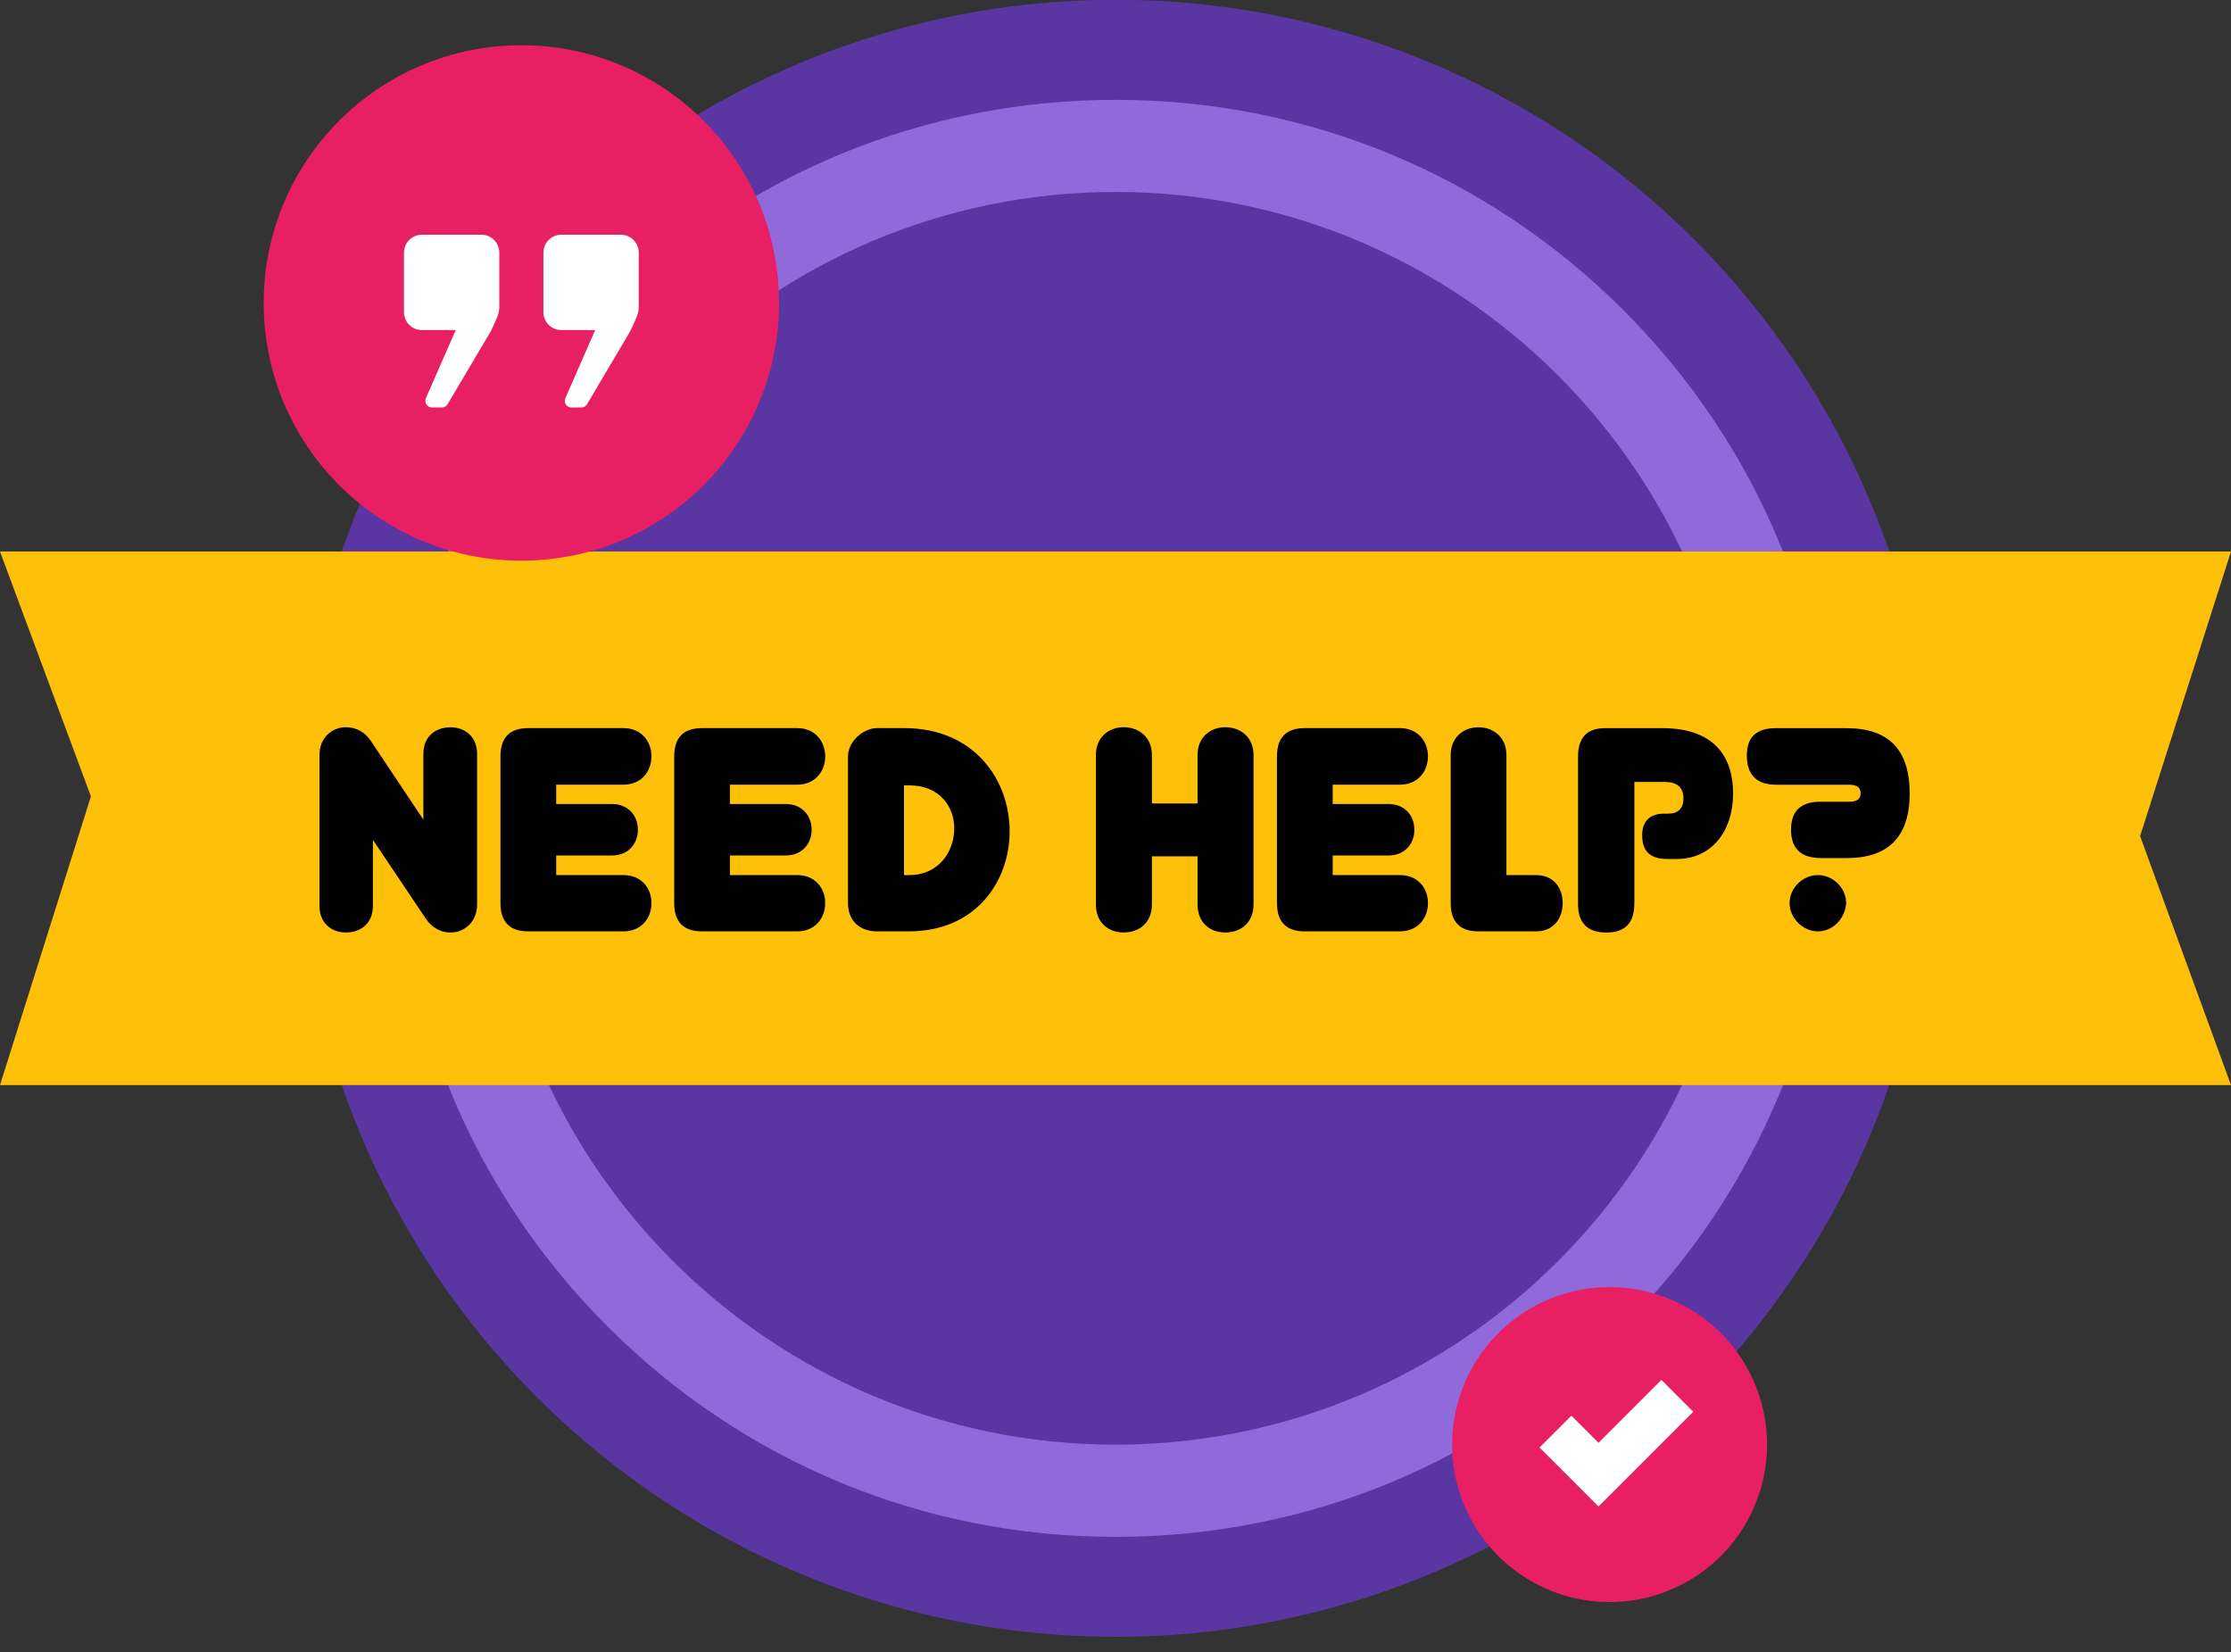
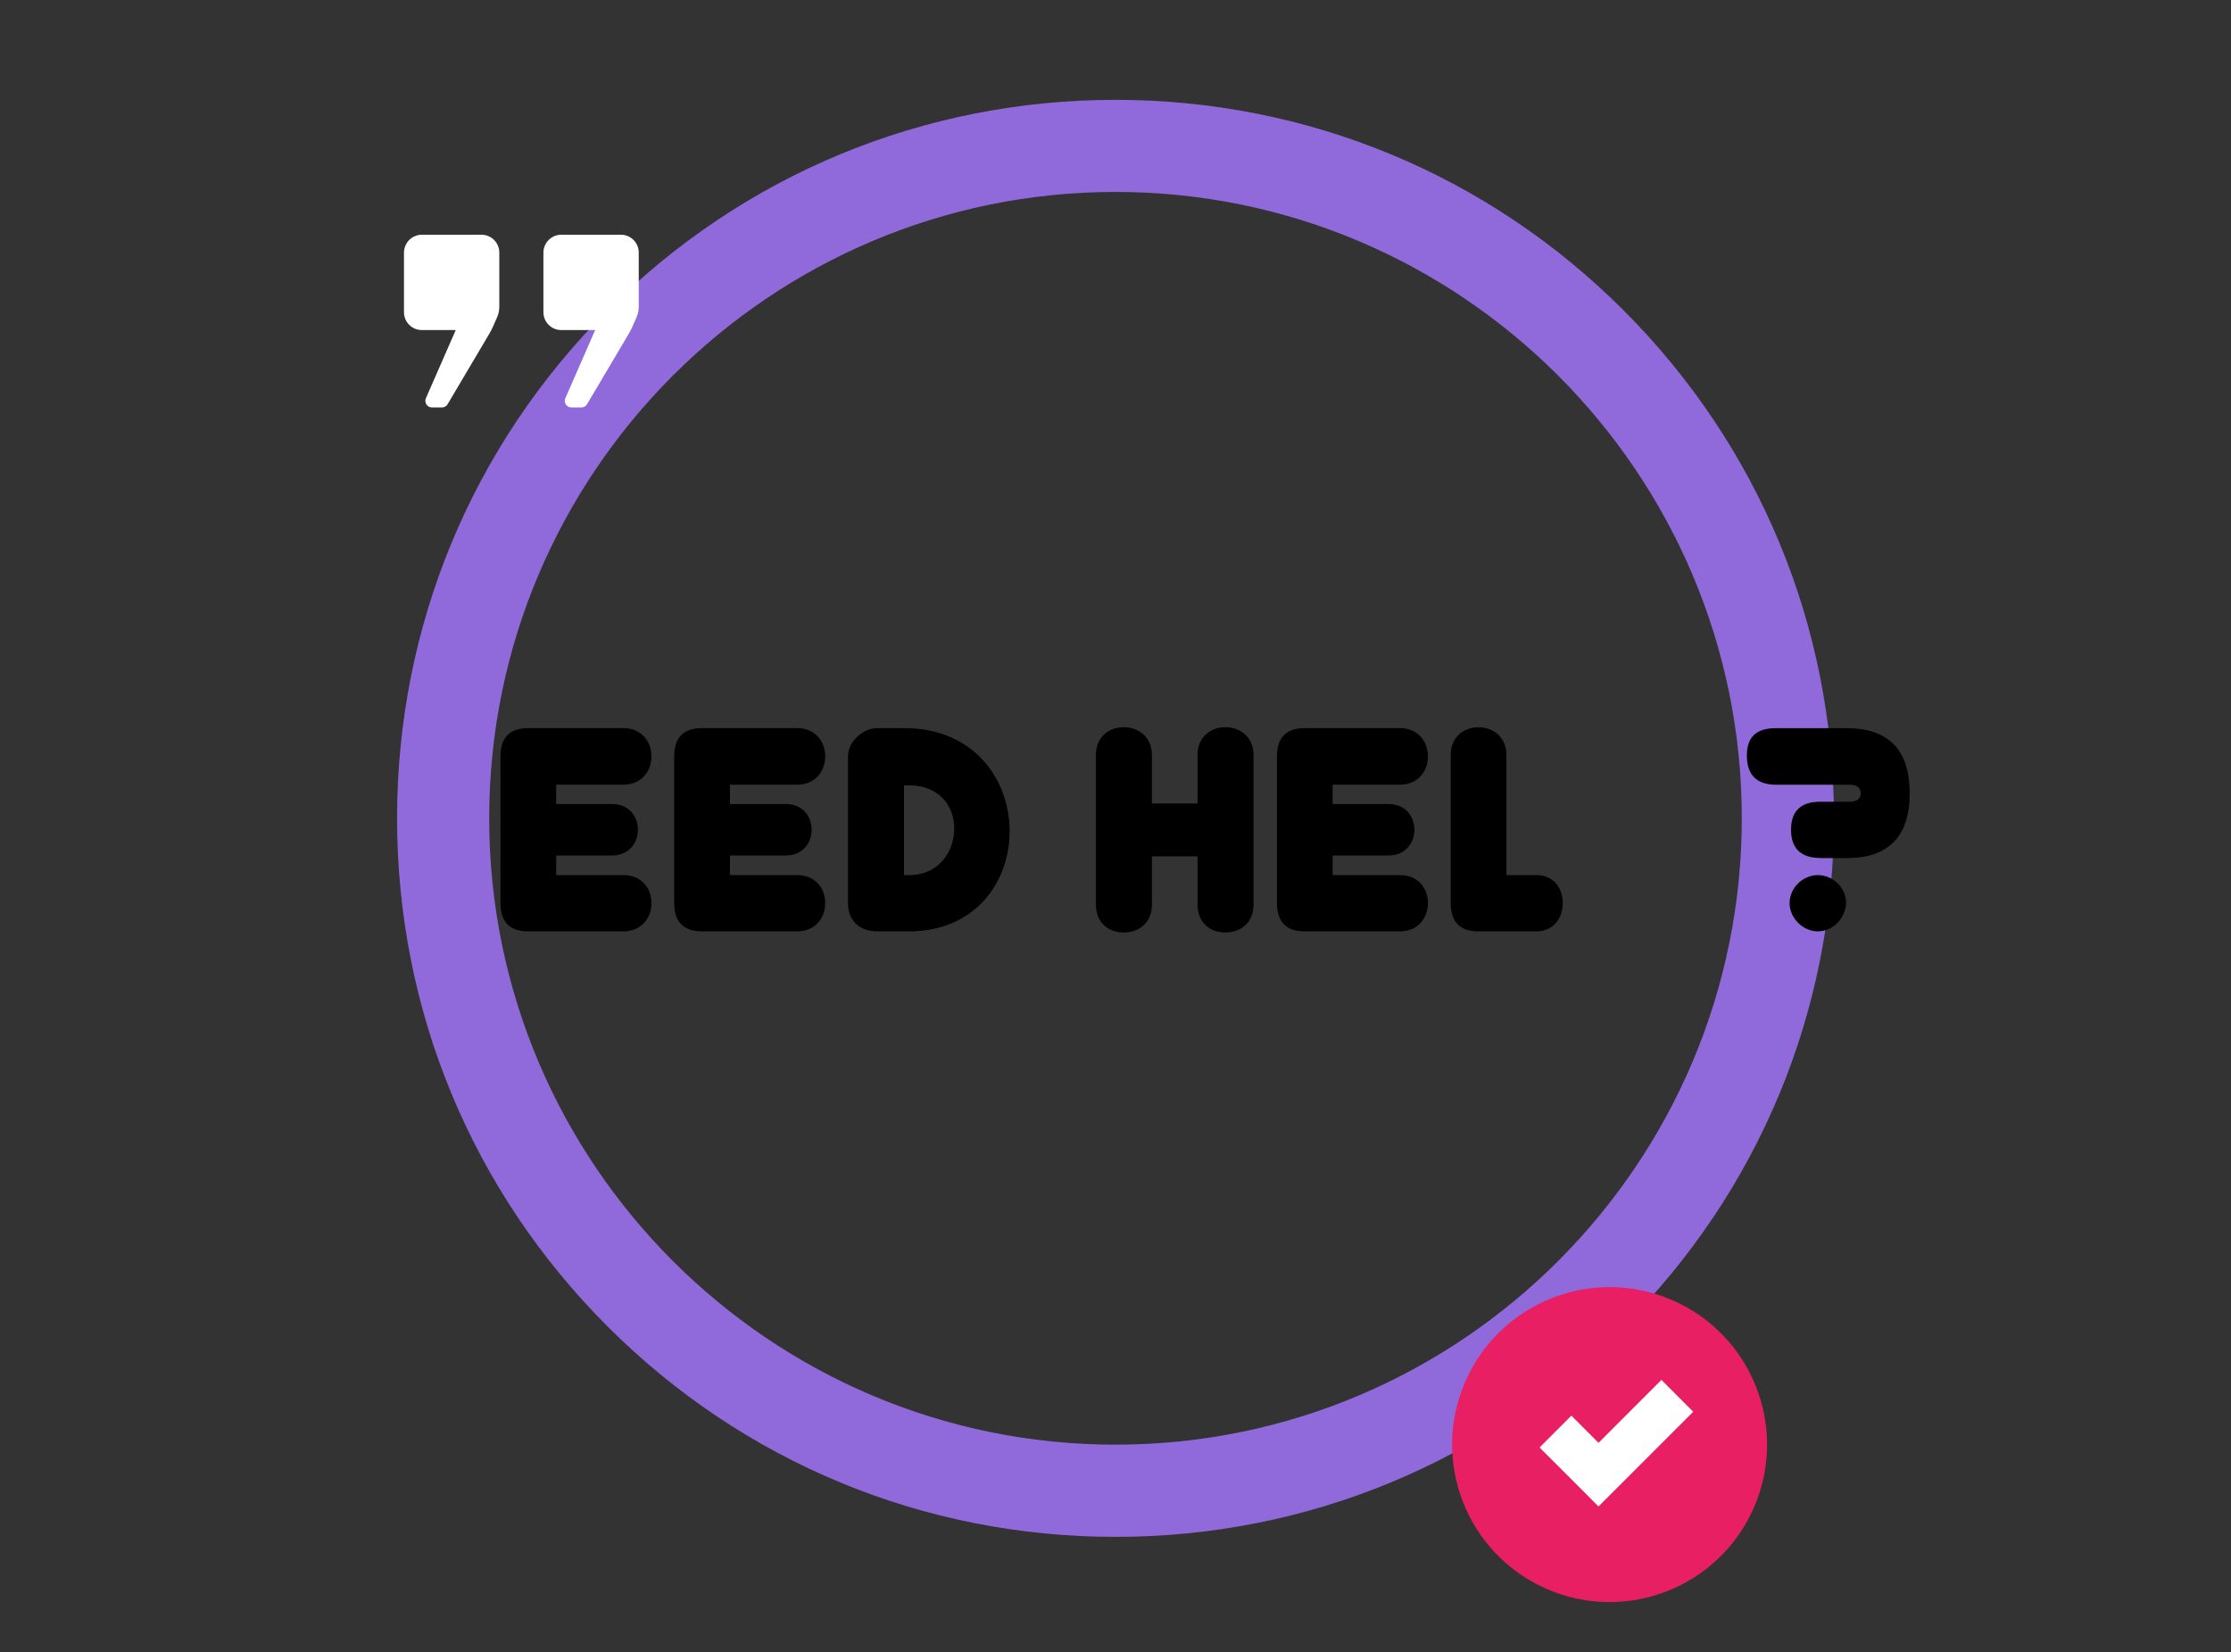
<svg xmlns="http://www.w3.org/2000/svg" height="296.2" preserveAspectRatio="xMidYMid meet" version="1.0" viewBox="50.0 103.3 400.0 296.2" width="400.0" zoomAndPan="magnify">
  <rect x="50.0" y="103.3" width="400.0" height="296.2" fill="#333333" stroke="none" />
  <g>
    <g id="change1_1">
-       <circle cx="250" cy="250" fill="#5a36a2" r="146.74" />
-     </g>
+       </g>
    <g id="change2_1">
      <path d="M341.08,158.92C316.75,134.59,284.4,121.2,250,121.2s-66.75,13.4-91.08,37.73 c-24.33,24.33-37.73,56.67-37.73,91.08s13.4,66.75,37.73,91.08c24.33,24.33,56.67,37.73,91.08,37.73s66.75-13.4,91.08-37.73 c24.33-24.33,37.73-56.67,37.73-91.08S365.41,183.25,341.08,158.92z M250,362.29c-61.92,0-112.29-50.38-112.29-112.29 S188.08,137.71,250,137.71S362.29,188.08,362.29,250S311.92,362.29,250,362.29z" fill="#906adb" />
    </g>
    <g id="change3_1">
      <circle cx="338.58" cy="362.24" fill="#e81f63" r="28.23" transform="rotate(-66.396 338.612 362.253)" />
    </g>
    <g id="change4_1">
      <path d="M353.58 356.39L347.88 350.68 336.6 361.96 331.74 357.09 326.03 362.8 330.9 367.66 336.6 373.37 342.31 367.66 342.31 367.66z" fill="#fff" />
    </g>
    <g id="change5_1">
-       <path d="M450 297.83L50 297.83 66.3 246.07 50 202.17 450 202.17 433.7 253.19z" fill="#fec009" />
-     </g>
+       </g>
    <g id="change3_2">
-       <circle cx="143.48" cy="157.61" fill="#e81f63" r="46.2" />
-     </g>
+       </g>
    <g fill="#fff" id="change4_2">
      <path d="M122.43,148.59v10.68c0,1.77,1.43,3.2,3.2,3.2h6.08l-5.35,12.22c-0.34,0.78,0.23,1.66,1.09,1.66h1.78 c0.42,0,0.81-0.22,1.02-0.58l7.47-12.62c0.27-0.45,0.51-0.93,0.72-1.41l0.69-1.57c0.26-0.6,0.39-1.24,0.39-1.89v-9.7 c0-1.77-1.43-3.2-3.2-3.2h-10.68C123.87,145.38,122.43,146.82,122.43,148.59z" />
      <path d="M147.43,148.59v10.68c0,1.77,1.43,3.2,3.2,3.2h6.08l-5.35,12.22c-0.34,0.78,0.23,1.66,1.09,1.66h1.78 c0.42,0,0.81-0.22,1.02-0.58l7.47-12.62c0.27-0.45,0.51-0.93,0.72-1.41l0.69-1.57c0.26-0.6,0.39-1.24,0.39-1.89v-9.7 c0-1.77-1.43-3.2-3.2-3.2h-10.68C148.87,145.38,147.43,146.82,147.43,148.59z" />
    </g>
    <g id="change6_1">
-       <path d="M125.91,238.44c0-3.11,2.17-4.76,4.87-4.76c2.54,0,4.76,1.66,4.76,4.76v27.02c0,3.16-2.33,5.02-4.76,5.02 c-1.66,0-3.31-0.78-4.5-2.59l-9.42-14.03v11.85c0,3.11-2.17,4.76-4.87,4.76c-2.54,0-4.71-1.66-4.71-4.76v-27.07 c0-3.11,2.28-4.97,4.71-4.97c1.71,0,3.36,0.72,4.55,2.54l9.37,14.03V238.44z" />
      <path d="M144.7,270.27c-3.31,0-4.97-1.71-4.97-5.07V238.9c0-3.37,1.66-5.07,4.97-5.07h17.08c3.16,0,5.02,2.33,5.02,5.07 c0,2.74-1.86,5.07-5.02,5.07h-12.06v3.47h10.04c2.9,0,4.61,2.12,4.61,4.61c0,2.48-1.71,4.61-4.61,4.61h-10.04v3.52h12.06 c3.16,0,5.02,2.28,5.02,5.02c0,2.74-1.86,5.07-5.02,5.07H144.7z" />
      <path d="M175.85,270.27c-3.31,0-4.97-1.71-4.97-5.07V238.9c0-3.37,1.66-5.07,4.97-5.07h17.08c3.16,0,5.02,2.33,5.02,5.07 c0,2.74-1.86,5.07-5.02,5.07h-12.06v3.47h10.04c2.9,0,4.61,2.12,4.61,4.61c0,2.48-1.71,4.61-4.61,4.61h-10.04v3.52h12.06 c3.16,0,5.02,2.28,5.02,5.02c0,2.74-1.86,5.07-5.02,5.07H175.85z" />
      <path d="M202.04,238.9c0-2.69,2.74-5.07,5.23-5.07h4.86c12.58,0,18.89,9.32,18.89,18.48c0,9.06-6.11,17.96-18.06,17.96h-5.69 c-3.16,0-5.23-1.91-5.23-5.07V238.9z M213.02,260.18c5.28,0,8.07-4.19,8.07-8.38c0-3.83-2.54-7.71-8.13-7.71h-0.88v16.1H213.02z" />
    </g>
    <g id="change6_2">
      <path d="M274.75,265.45c0,3.31-2.33,5.02-5.07,5.02c-2.69,0-4.97-1.71-4.97-5.02v-8.64h-8.18v8.64c0,3.31-2.33,5.02-5.07,5.02 c-2.69,0-4.97-1.71-4.97-5.02v-26.81c0-3.16,2.28-4.97,4.97-4.97c2.74,0,5.07,1.81,5.07,4.97v8.7h8.18v-8.7 c0-3.16,2.28-4.97,4.97-4.97c2.74,0,5.07,1.81,5.07,4.97V265.45z" />
      <path d="M283.92,270.27c-3.31,0-4.97-1.71-4.97-5.07V238.9c0-3.37,1.66-5.07,4.97-5.07h17.08c3.16,0,5.02,2.33,5.02,5.07 c0,2.74-1.86,5.07-5.02,5.07h-12.06v3.47h10.04c2.9,0,4.61,2.12,4.61,4.61c0,2.48-1.71,4.61-4.61,4.61h-10.04v3.52h12.06 c3.16,0,5.02,2.28,5.02,5.02c0,2.74-1.86,5.07-5.02,5.07H283.92z" />
      <path d="M315.07,270.27c-3.31,0-4.97-1.71-4.97-5.07v-26.55c0-3.16,2.28-4.97,4.97-4.97s5.02,1.81,5.02,4.97v21.53h5.33 c3.11,0,4.76,2.28,4.76,5.02c0,2.74-1.66,5.07-4.76,5.07H315.07z" />
-       <path d="M343.02,265.3c0,3.47-1.66,5.18-5.02,5.18s-5.07-1.71-5.07-5.07v-26.5c0-3.37,1.6-5.07,4.87-5.07h10.25 c8.75,0,12.68,4.55,12.68,11.75c0,6.62-3.78,11.7-10.09,11.7h-1.76c-3.31,0-4.45-1.66-4.45-4.29c0-2.64,1.6-3.83,3.83-3.83h0.83 c1.71,0,2.74-0.88,2.74-2.74c0-2.07-1.24-2.95-3.36-2.95h-5.44V265.3z" />
    </g>
    <g id="change6_3">
      <path d="M376.45,257.12c-3.57,0-5.33-1.71-5.33-5.07c0-3.36,1.76-5.02,5.23-5.02h5.28c1.29,0,1.97-0.52,1.97-1.5 c0-1.04-0.67-1.55-1.97-1.55h-13.2c-3.41,0-5.17-1.71-5.23-5.07v-0.21c0-3.26,1.71-4.86,5.18-4.86h12.68 c7.56,0,11.33,3.88,11.33,11.7c0,7.71-3.78,11.59-11.28,11.59H376.45z M375.93,270.27c-2.69,0-5.07-2.38-5.07-5.07 c0-2.74,2.38-5.02,5.07-5.02c2.69,0,5.07,2.28,5.07,5.02C380.85,267.89,378.68,270.27,375.93,270.27z" />
    </g>
  </g>
</svg>